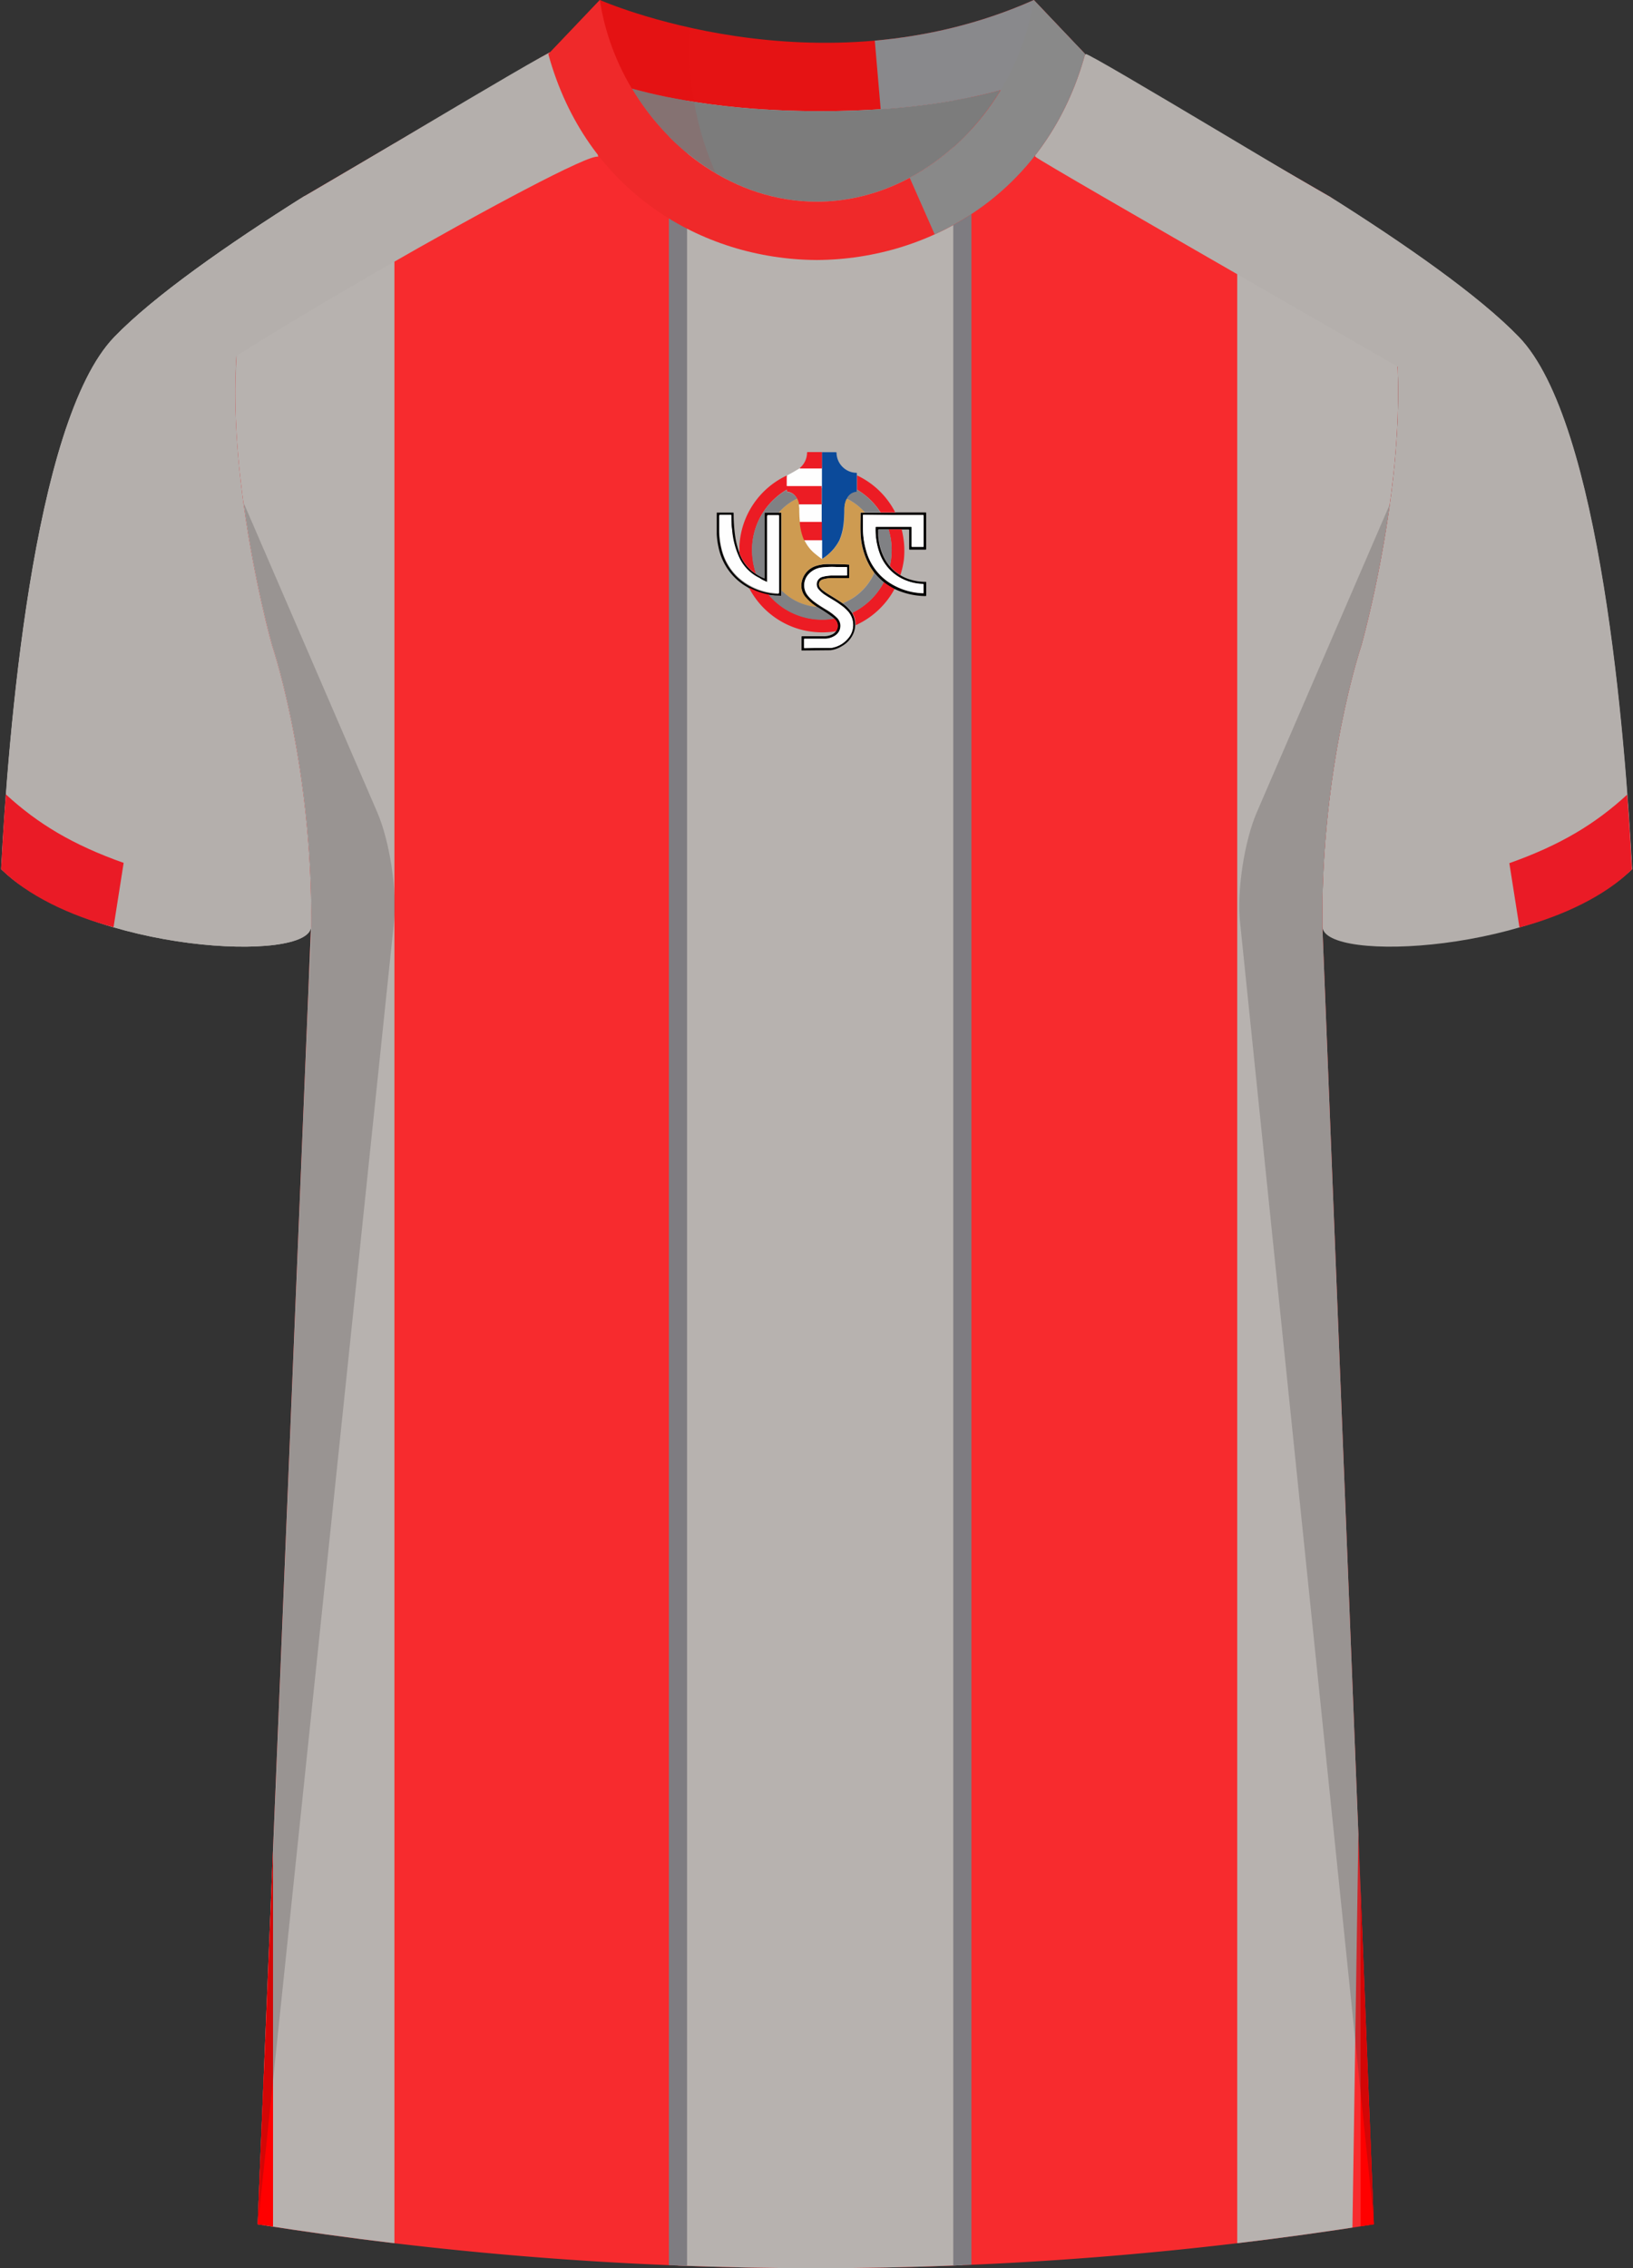
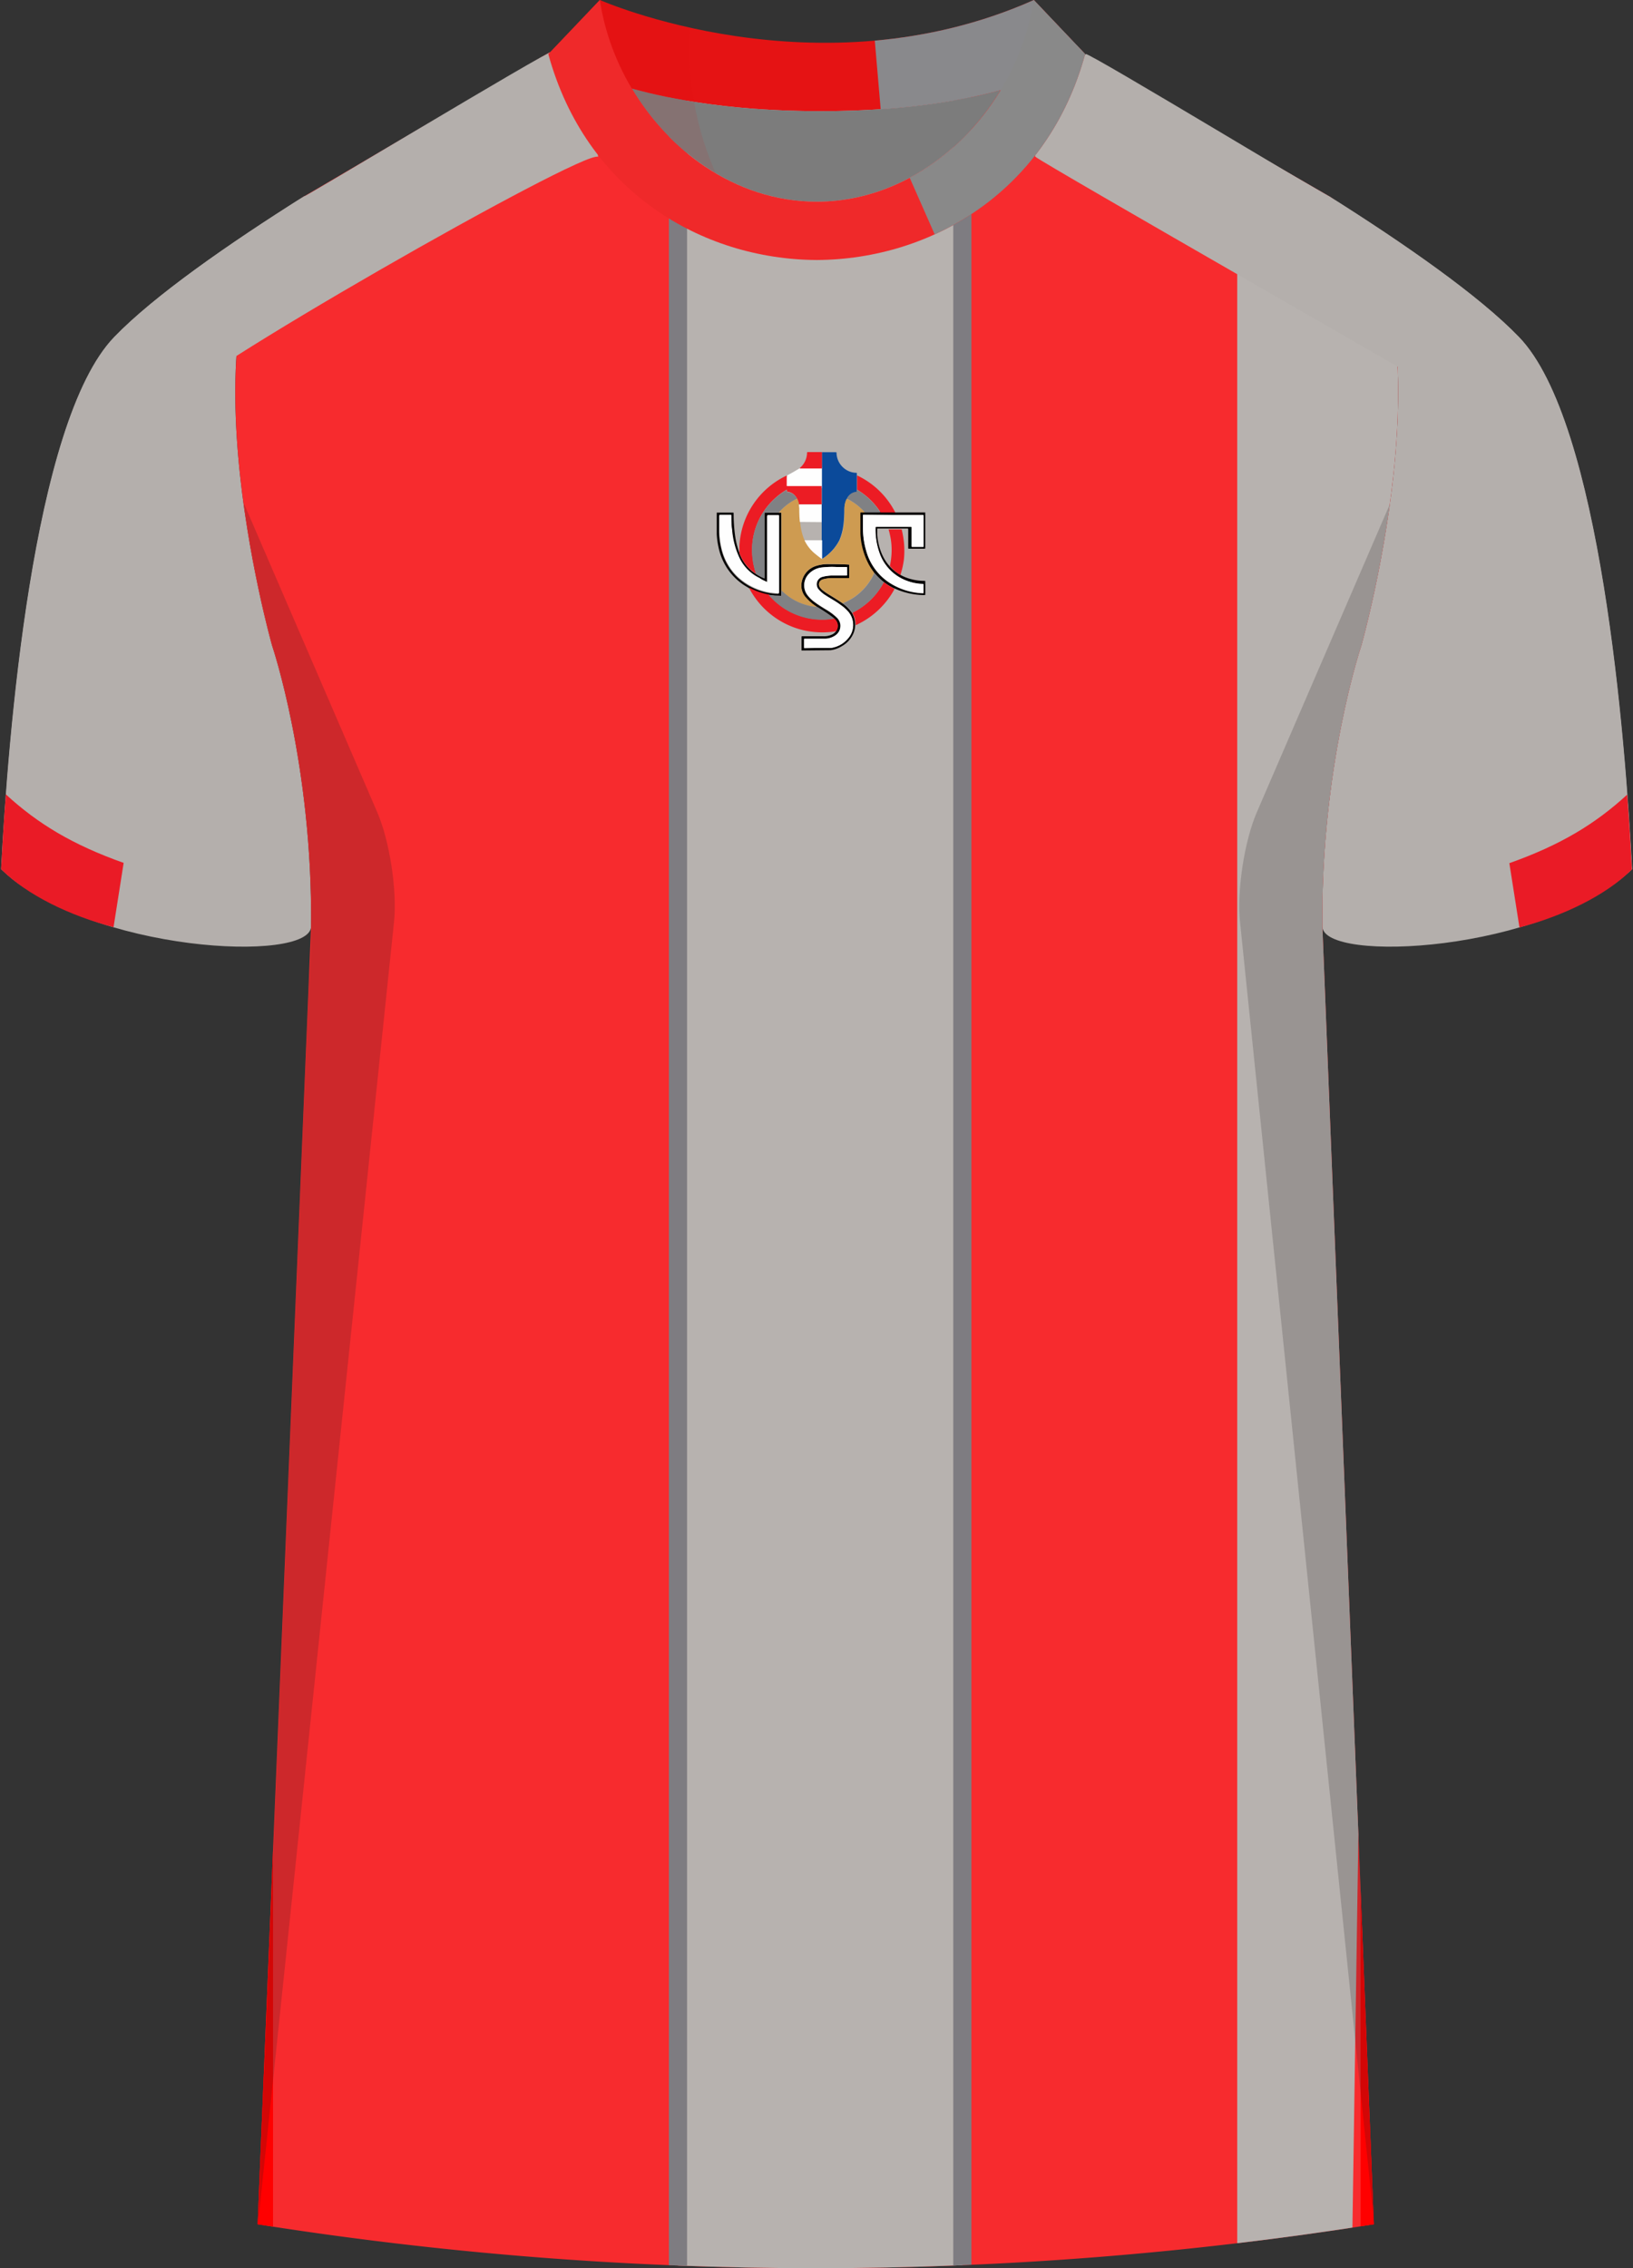
<svg xmlns="http://www.w3.org/2000/svg" viewBox="0 0 360 500">
  <rect x="0" y="0" width="360" height="500" fill="#333333" stroke="none" />
  <defs>
    <clipPath id="clippath">
      <path d="m238.81-508.44 54.38 31.8c29.13 20.49 6.91 98.94 6.91 98.94s-8.95 26.4-8.59 61.93l11.35 286.08a786.54 786.54 0 0 1-246.07 0l11.77-286.08c.37-35.53-8.59-61.93-8.59-61.93s-22.22-78.45 6.91-98.94l54.21-31.8h117.72Z" class="cls-9" />
    </clipPath>
    <clipPath id="clippath-2">
-       <path d="M68.57 204.24c-.08 8.13-48.73 5.8-68.28-12.63 1.47-28.68 6.87-98.58 24.92-117.3 8.76-9.09 24.99-20.42 41.68-30.94-29.13 20.49-6.91 98.94-6.91 98.94s8.95 26.4 8.59 61.93Z" class="cls-7" />
-     </clipPath>
+       </clipPath>
    <clipPath id="clippath-5">
      <path id="Body-2" d="m238.78 11.93 54.42 31.45c29.13 20.49 6.91 98.94 6.91 98.94s-8.95 26.4-8.59 61.93l11.35 286.08a786.54 786.54 0 0 1-246.07 0l11.77-286.08c.37-35.53-8.59-61.93-8.59-61.93s-22.22-78.45 6.91-98.94l54.21-31.8 117.67.35Z" class="cls-9" data-name="Body" />
    </clipPath>
    <style>.cls-1,.cls-2{fill:#b7b2af}.cls-3{opacity:.09}.cls-3,.cls-4{fill:#e51314}.cls-5{fill:#7c7c7c}.cls-6{fill:#898989}.cls-7{fill:#b4afac}.cls-8{fill:#89898c}.cls-9{fill:none}.cls-10{fill:#0b4a9a}.cls-11{fill:#ba0000;stroke:red}.cls-11,.cls-2{stroke-miterlimit:10;stroke-width:4px}.cls-12{fill:#040303}.cls-13,.cls-14{fill:#231f20}.cls-15{isolation:isolate}.cls-16{clip-path:url(#clippath-5)}.cls-17{mix-blend-mode:multiply;opacity:.2}.cls-14{opacity:.5}.cls-18{fill:#ec1c24}.cls-19{clip-path:url(#clippath-2)}.cls-20{fill:#f72b2e}.cls-21{fill:#fefefe}.cls-22{fill:#ef292a}.cls-23{fill:#808184}.cls-24{fill:#ce9b51}.cls-25{clip-path:url(#clippath)}.cls-2{stroke:#7e7c81}.cls-26{fill:#ea1b26}</style>
  </defs>
  <g class="cls-15">
    <g id="Napoli">
      <g class="cls-15">
        <g id="Laag_1-2" data-name="Laag 1">
          <g id="Inter_Milan" data-name="Inter Milan">
            <g class="cls-25">
              <g>
                <path d="M118.84 26.74s-.18-78.28-.18-88.82c0-5.11-17.47-10.2-18.18-23.09s.62 109.44.62 109.44l21.1-4.13M237.39 32.01s-.2-78.28-.2-88.82c0-5.11-18.5-10.2-19.25-23.09s.66 109.44.66 109.44l22.34-4.13" />
-                 <path d="M81.09 23.65s.2-78.28.2-88.82c0-5.11 18.5-10.2 19.24-23.09s-.66 109.44-.66 109.44l-22.34-4.13" />
              </g>
            </g>
          </g>
        </g>
      </g>
      <g id="Newcastle">
        <g>
          <path d="M68.57 204.24c-.08 8.13-48.73 5.8-68.28-12.63 1.47-28.68 6.87-98.58 24.92-117.3 8.76-9.09 24.99-20.42 41.68-30.94-29.13 20.49-6.91 98.94-6.91 98.94s8.95 26.4 8.59 61.93Z" class="cls-7" />
          <g class="cls-19">
            <path d="M61.26 30.34S1.33 55.89-6.16 207.79l90.5 18.96s-1.06-40.99-7.8-86.73c-4.36-29.6-25.32-59.99-1.96-86.59l.47-26.32-13.79 3.23Z" class="cls-7" />
          </g>
        </g>
        <path d="M291.53 204.24c.09 8.13 48.73 5.8 68.28-12.63-1.48-28.68-6.87-98.58-24.92-117.3-8.76-9.09-25-20.42-41.69-30.94 29.13 20.49 6.91 98.94 6.91 98.94s-8.95 26.4-8.59 61.93Z" class="cls-7" />
        <path id="Body" d="m238.78 11.93 54.42 31.45c29.13 20.49 6.91 98.94 6.91 98.94s-8.95 26.4-8.59 61.93l11.35 286.08a786.54 786.54 0 0 1-246.07 0l11.77-286.08c.37-35.53-8.59-61.93-8.59-61.93s-22.22-78.45 6.91-98.94l54.21-31.8 117.67.35Z" class="cls-20" />
        <g class="cls-16">
-           <path d="M56.84 511.2h30.11V.38L47.64 5.13l9.2 506.07z" class="cls-1" />
          <path d="M149.46.38h62.69v510.83h-62.69z" class="cls-2" />
          <path d="m301.94 511.44 44.47-.06V.56l-44.47 244.57v266.31zM16.71 511.38h41.48V225.04L16.71.55v510.83z" class="cls-11" />
          <path d="M297.77 516.12h-25.02V5.3l46.12 60.76-15.42 74.39-5.68 375.67z" class="cls-1" />
          <g id="Shading" class="cls-17">
            <path d="M68.04 217.66c3.28-42.1-8-75.36-8-75.36s-3.92-13.84-6.31-31.41l29.42 68.13c2.77 6.4 4.43 17.31 3.71 24.25L56.88 490.31l11.17-272.66ZM292.2 217.66c-.36-4.59-.54-9.08-.59-13.42-.37-35.53 8.58-61.93 8.58-61.93s3.92-13.84 6.31-31.41l-29.42 68.13c-2.77 6.4-4.43 17.31-3.71 24.25l29.57 287.04-10.75-272.66Z" class="cls-13" />
            <path d="M50.79 53.98c5.17-3.55 10.65-7.13 16.17-10.62-10.67 7.5-14.45 22.78-14.95 39.13 0 0-8.61-23.09-1.22-28.52ZM309.98 54.34a537.69 537.69 0 0 0-16.71-10.98c10.67 7.5 14.61 22.78 15.12 39.13 0 0 8.98-22.73 1.59-28.16Z" class="cls-14" />
          </g>
        </g>
        <path d="M67.2 43.16C50.52 53.67 33.92 65.22 25.16 74.3 7.11 93.03 1.72 162.92.24 191.6c7.54 7.11 9.67 5.52 21.41 8.16l.08-5.14c.9-60.3 11.63-99.07 16.09-105.52.15-4.43 90.69-56.15 94.02-54.53-.47-13.91-8.59-22.12-10.11-23.2-.61-.43-58.12 34.32-54.52 31.78ZM292.8 43.16c16.68 10.51 33.28 22.06 42.04 31.14 18.05 18.72 23.45 88.61 24.92 117.3-7.54 7.11-9.67 5.52-21.41 8.16l-.08-5.14c-.9-60.3-11.63-99.07-16.09-105.52-.96-.98-91.98-52.88-93.98-54.58.47-13.91 9.66-21.52 11.18-22.6.61-.43 57.01 33.76 53.41 31.23Z" class="cls-7" />
        <g id="Collar">
          <g>
            <g>
              <path d="M227.92 0c-47.69 21.23-95.68 0-95.68 0l-.76.8-10.58 11.13s17.35 12.57 59.98 12.58c41.34-.02 57.39-11.83 58.34-12.58L227.92 0Z" class="cls-4" />
              <path d="M180.05 44.46c-17.07 0-32.15-10.49-40.75-24.93 9.61 2.65 23.26 4.98 41.58 4.98 17.53 0 30.51-2.14 39.72-4.64-8.64 14.27-23.62 24.59-40.55 24.59Z" class="cls-5" />
            </g>
            <path d="M227.86 0c-3.49 23.5-23.67 44.46-47.81 44.46-9.03 0-17.5-2.93-24.76-7.83-12.13-8.2-20.86-21.92-23.05-36.63l-11.36 11.93c8.25 30.12 33.67 45.24 59.17 45.39 25.5-.14 50.92-15.27 59.17-45.39L227.86 0Z" class="cls-22" />
            <path d="M132.24 0a120.359 120.359 0 0 0 19.96 6.13c-.2 2.68-.25 5.61-.07 8.75.56 9.63 3.13 17.56 5.63 23.28-4.24-2.59-11.89-8.06-17.94-17.79A54.954 54.954 0 0 1 132.24 0Z" class="cls-3" />
          </g>
        </g>
        <path d="M227.92 0C216 5.31 204.06 7.96 192.85 8.96l1.3 15.12c31.56-2.15 44.23-11.48 45.08-12.15L227.92 0Z" class="cls-8" />
        <path d="M227.86 0c-2.44 16.38-12.98 31.53-27.31 39.2l5.5 12.46c15.19-6.91 27.82-20.15 33.18-39.74L227.86 0Z" class="cls-6" />
      </g>
      <path d="M359.76 191.67c-5.74 5.72-15.1 10.23-24.79 12.78l-2.23-14.17c11.28-4 18.94-8.64 25.98-15.11.48 6.31.8 11.95 1.04 16.5ZM.24 191.61c5.74 5.72 15.1 10.23 24.79 12.78l2.23-14.17c-11.28-4-18.94-8.64-25.98-15.11-.48 6.31-.8 11.95-1.04 16.5Z" class="cls-26" />
      <g>
        <path d="M176.38 103.17s-1.48.92-2.88 1.65l-.65 2.59 1.3.3 7.78-.1-.43-4.67-5.12.23Z" class="cls-21" />
        <path d="M165.1 129.67a.39.39 0 0 0-.17-.14 13.064 13.064 0 0 1-6.48-8.67c-.24-1.01-.38-2.05-.44-3.08V113h3.5c.19 0 .22 0 .22.22 0 1.59.1 3.18.31 4.76.17 1.33.5 2.63.96 3.89v.09c.39 1.05.95 2.02 1.67 2.86a7.57 7.57 0 0 0 2.02 1.72c.59.38 1.21.71 1.85.97v-14.26c0-.18 0-.25.23-.23h3.2c.31 0 .27 0 .27.27V131.18c0 .13 0 .18-.17.18-.51 0-1 0-1.5-.09l-1.17-.14c-1.44-.27-2.84-.74-4.15-1.41 0 0-.09-.06-.17-.04Zm4.05-1.3c-.6-.25-1.18-.49-1.74-.78a9.474 9.474 0 0 1-4.29-4.13c-1-2.03-1.6-4.23-1.78-6.48-.1-1.05-.16-2.1-.17-3.16 0-.14 0-.17-.18-.17h-2.29c-.13 0-.17 0-.17.17v3.25c0 1.31.17 2.62.48 3.89.53 2.35 1.73 4.51 3.45 6.2 2.45 2.33 5.69 3.67 9.07 3.76q.16 0 .16-.18v-16.85c0-.16 0-.18-.19-.18h-2.19c-.19 0-.22 0-.22.23v14.53l.06-.09ZM176.7 143.41v-2.96c0-.16 0-.19.19-.19h4.67c.62.02 1.23-.1 1.79-.35.38-.16.71-.42.95-.75v-.08c.6-.86.41-2.05-.43-2.68l-.25-.23c-1.14-.86-2.32-1.65-3.55-2.37l-.1-.08c-.84-.53-1.6-1.17-2.26-1.92a3.883 3.883 0 0 1-1.01-3.33c.27-1.7 1.45-3.11 3.08-3.67.98-.32 2.01-.47 3.05-.43 1.41 0 2.81 0 4.21.1.14 0 .18 0 .18.18v2.59c0 .18 0 .23-.22.22h-3.76c-.65.02-1.3.12-1.93.3-.59.19-.91.81-.73 1.4.04.11.09.22.16.31.2.29.45.54.73.75.52.39 1.06.75 1.62 1.08.89.54 1.79 1.11 2.66 1.71.8.56 1.49 1.26 2.05 2.06.49.82.74 1.77.73 2.72-.02.55-.12 1.09-.3 1.61a5.874 5.874 0 0 1-2.59 3.01c-.78.5-1.67.82-2.59.93l-6.34.06Zm3.53-.58h2.48c.17.01.34.01.51 0 1.44-.21 2.75-.93 3.69-2.04a4.5 4.5 0 0 0 .19-5.83c-.51-.61-1.1-1.14-1.75-1.58-1.08-.78-2.23-1.41-3.34-2.14-.57-.35-1.09-.79-1.53-1.3a1.696 1.696 0 0 1 .78-2.76c.69-.19 1.4-.29 2.11-.31h3.18c.16 0 .19 0 .19-.19v-1.52c0-.13 0-.17-.17-.17h-2.2c-1.05-.05-2.1-.02-3.15.1-1.15.12-2.2.67-2.97 1.53a3.572 3.572 0 0 0-.21 4.67c.4.52.87.98 1.4 1.37.91.69 1.89 1.3 2.85 1.87.75.44 1.44.96 2.07 1.56.49.42.81 1.01.89 1.65.1 1.02-.4 2.01-1.3 2.51-.7.43-1.51.64-2.33.61h-4.2c-.16 0-.19 0-.19.21v1.66c0 .14 0 .18.18.18l2.81-.08Z" class="cls-12" />
        <path d="M166.7 126.49a7.755 7.755 0 0 1-2.02-1.72 9.462 9.462 0 0 1-1.67-2.86v-1.58a18.15 18.15 0 0 1 10.24-15.41l.19-.09v2.14c0 .16 0 .19.19.19h7.49v4.02h-5.02c-.07-.45-.21-.89-.43-1.3-.37-.8-1.12-1.36-2-1.48-.16 0-.22-.06-.21-.22s0-.17 0-.21-.14 0-.21.08c-.84.5-1.62 1.09-2.35 1.75a15.3 15.3 0 0 0-5.07 12.2c.04.67.12 1.34.23 2 .14.85.34 1.69.61 2.5Z" class="cls-18" />
        <path d="M181.2 111.17V99.69h3.08c.17 0 .13.1.13.18.06 2 1.43 3.72 3.37 4.23.31.08.63.12.95.13.13 0 .17 0 .16.17s0 .29 0 .44v3.14c-.01.1-.01.2 0 .3 0 .13 0 .17-.17.19-.88.1-1.65.66-2.01 1.48l-.12.21c-.29.63-.44 1.31-.45 2 0 1.2-.07 2.4-.21 3.59-.14 1.15-.44 2.28-.89 3.34-.89 1.72-2.24 3.16-3.89 4.17v-12.08h.05Z" class="cls-10" />
-         <path d="M197.35 112.97h6.62c.17 0 .21 0 .21.21v7.78c0 .17 0 .21-.21.21h-3.33c-.18 0-.21 0-.21-.22v-4.02c0-.17 0-.21-.21-.21h-6.48c-.12 0-.16 0-.14.16v1.18c.09 1.46.43 2.9 1.01 4.25.38.89.88 1.72 1.5 2.46.09.09.16.19.25.3.6.68 1.31 1.25 2.09 1.71.8.5 1.68.86 2.59 1.09.96.26 1.96.39 2.96.39.16 0 .19 0 .19.21v2.71c0 .18 0 .22-.22.22-2.31-.03-4.59-.55-6.69-1.53h-.06c-.84-.42-1.63-.92-2.37-1.49-.76-.61-1.46-1.3-2.07-2.05-.32-.47-.66-.92-.95-1.41a15.881 15.881 0 0 1-2.09-7.3c-.09-1.48 0-2.96 0-4.43 0-.13 0-.16.17-.16h7.51l-.06-.05Zm-.41.57h-6.48c-.14 0-.19 0-.19.18v2.86c0 1.67.25 3.34.73 4.94.75 2.7 2.41 5.07 4.69 6.7 2.29 1.6 4.99 2.5 7.78 2.59.12 0 .14 0 .14-.14v-1.69c0-.17 0-.19-.19-.19-1.49-.08-2.96-.45-4.3-1.1a10.053 10.053 0 0 1-5.29-5.96c-.6-1.75-.88-3.59-.83-5.43 0-.18 0-.21.22-.21h7.52c.17 0 .22 0 .22.21v4.04c0 .16 0 .19.19.19h2.27c.16 0 .18 0 .18-.19v-6.61c0-.17 0-.19-.19-.19h-6.46Z" class="cls-12" />
+         <path d="M197.35 112.97h6.62v7.78c0 .17 0 .21-.21.21h-3.33c-.18 0-.21 0-.21-.22v-4.02c0-.17 0-.21-.21-.21h-6.48c-.12 0-.16 0-.14.16v1.18c.09 1.46.43 2.9 1.01 4.25.38.89.88 1.72 1.5 2.46.09.09.16.19.25.3.6.68 1.31 1.25 2.09 1.71.8.5 1.68.86 2.59 1.09.96.26 1.96.39 2.96.39.16 0 .19 0 .19.21v2.71c0 .18 0 .22-.22.22-2.31-.03-4.59-.55-6.69-1.53h-.06c-.84-.42-1.63-.92-2.37-1.49-.76-.61-1.46-1.3-2.07-2.05-.32-.47-.66-.92-.95-1.41a15.881 15.881 0 0 1-2.09-7.3c-.09-1.48 0-2.96 0-4.43 0-.13 0-.16.17-.16h7.51l-.06-.05Zm-.41.57h-6.48c-.14 0-.19 0-.19.18v2.86c0 1.67.25 3.34.73 4.94.75 2.7 2.41 5.07 4.69 6.7 2.29 1.6 4.99 2.5 7.78 2.59.12 0 .14 0 .14-.14v-1.69c0-.17 0-.19-.19-.19-1.49-.08-2.96-.45-4.3-1.1a10.053 10.053 0 0 1-5.29-5.96c-.6-1.75-.88-3.59-.83-5.43 0-.18 0-.21.22-.21h7.52c.17 0 .22 0 .22.21v4.04c0 .16 0 .19.19.19h2.27c.16 0 .18 0 .18-.19v-6.61c0-.17 0-.19-.19-.19h-6.46Z" class="cls-12" />
        <path d="M194.84 128.33c.74.57 1.54 1.07 2.37 1.49-.62 1.16-1.37 2.26-2.23 3.25a18.192 18.192 0 0 1-6.27 4.72h-.08c.01-.96-.24-1.9-.73-2.72 2.06-1.01 3.88-2.46 5.31-4.25.62-.77 1.17-1.61 1.62-2.49ZM197.35 112.97h-3.21c-1.3-2.06-3.08-3.78-5.18-5.02v-3.14a18.08 18.08 0 0 1 8.4 8.15ZM198.51 126.76a8.605 8.605 0 0 1-2.09-1.71c-.09-.1-.16-.21-.25-.3.18-.78.29-1.57.35-2.36.09-1.21.04-2.43-.16-3.63-.12-.69-.27-1.37-.47-2.05h2.89c.22.9.38 1.81.48 2.72.14 1.32.14 2.66 0 3.98-.16 1.14-.41 2.25-.76 3.34ZM181.2 99.68v3.6h-4.87v-.12c.98-.83 1.56-2.04 1.59-3.32 0-.09 0-.18.14-.18h3.14ZM183.94 136.39c.84.63 1.03 1.82.43 2.68v.08c-1.51.25-3.05.32-4.58.19-2.5-.19-4.93-.91-7.13-2.1a18.2 18.2 0 0 1-7.43-7.45v-.13h.17c1.31.67 2.7 1.14 4.15 1.41.09.17.2.33.35.45 3.56 3.93 8.9 5.74 14.12 4.8l-.08.06Z" class="cls-18" />
        <path d="M190.69 112.97h-.84c-.13 0-.17 0-.17.16v4.43c.1 2.57.81 5.07 2.09 7.3.29.49.62.95.95 1.41-.21.43-.41.88-.66 1.3-.64 1.1-1.45 2.1-2.4 2.96-.58.54-1.22 1.02-1.89 1.44-.64.39-1.31.73-2 1.02-.87-.6-1.76-1.17-2.66-1.71-.56-.32-1.1-.68-1.62-1.08-.28-.21-.52-.46-.73-.75-.36-.5-.24-1.2.26-1.56.1-.07.2-.12.31-.16a7.92 7.92 0 0 1 1.93-.3h3.76c.18 0 .22 0 .22-.22v-2.59c0-.14 0-.18-.18-.18-1.4-.06-2.8-.12-4.21-.1-1.03-.04-2.06.11-3.05.43a4.613 4.613 0 0 0-3.08 3.67c-.21 1.21.17 2.44 1.01 3.33.66.74 1.42 1.39 2.26 1.92l.1.08c-.6-.01-1.21-.1-1.79-.26a12.54 12.54 0 0 1-4.37-1.94c-.58-.43-1.13-.88-1.66-1.37v-16.93c0-.31 0-.27-.27-.27h-.31c.4-.47.83-.9 1.3-1.3.83-.72 1.75-1.32 2.74-1.8.21.41.36.84.43 1.3.08.56.11 1.13.09 1.7 0 .72.05 1.44.13 2.15l.08.67c.11.94.33 1.86.65 2.75.07.22.16.43.29.62 0 .06.03.13.06.18a8.365 8.365 0 0 0 2.33 2.85c.46.4.95.77 1.45 1.11 1.65-1.01 3-2.46 3.89-4.17.45-1.07.75-2.19.89-3.34.11-1.18.16-2.37.13-3.56 0-.69.13-1.37.4-2.01l.12-.21c.22.12.44.22.65.35 1.27.7 2.42 1.61 3.38 2.7Z" class="cls-24" />
        <path d="M169.15 128.3v-14.53c0-.18 0-.25.22-.23h2.19c.14 0 .19 0 .19.18v16.85c0 .12 0 .19-.16.18-3.39-.09-6.62-1.43-9.07-3.76a12.544 12.544 0 0 1-3.45-6.2c-.31-1.27-.47-2.58-.48-3.89v-3.25c0-.13 0-.17.17-.17h2.29c.13 0 .18 0 .18.17 0 1.06 0 2.11.17 3.16.18 2.25.78 4.45 1.78 6.48.95 1.8 2.45 3.25 4.29 4.13.52.38 1.08.62 1.67.87Z" class="cls-21" />
        <path d="M175.69 109.92c-.99.48-1.91 1.08-2.74 1.8-.47.4-.9.83-1.3 1.3h-2.89c-.19 0-.23 0-.23.23v14.26c-.65-.26-1.27-.59-1.85-.97-.28-.8-.5-1.62-.66-2.45-.12-.66-.19-1.33-.23-2-.24-4.62 1.62-9.11 5.07-12.2.72-.66 1.51-1.25 2.35-1.75.06 0 .14-.13.21-.08s0 .13 0 .21 0 .19.21.22c.89.09 1.68.62 2.07 1.43ZM172.32 130.21c.53.49 1.08.95 1.66 1.37 1.32.93 2.8 1.59 4.37 1.94.58.16 1.18.24 1.79.26 1.23.72 2.42 1.51 3.55 2.37l.25.23c-5.22.94-10.55-.87-14.12-4.8a1.52 1.52 0 0 1-.35-.45l1.17.14c.51 0 1 0 1.5.09.14 0 .17 0 .17-.18 0-.32 0-.65.01-.99Z" class="cls-23" />
        <path d="M180.23 142.83h-2.79c-.14 0-.18 0-.18-.18v-1.66c0-.16 0-.21.19-.21h4.2c.82.04 1.63-.18 2.33-.61a2.6 2.6 0 0 0 1.3-2.51c-.08-.64-.4-1.23-.89-1.65-.63-.59-1.33-1.11-2.07-1.56-.96-.6-1.94-1.18-2.85-1.87-.53-.39-1-.86-1.4-1.37a3.572 3.572 0 0 1 .21-4.67c.77-.83 1.82-1.34 2.94-1.45 1.05-.12 2.1-.15 3.15-.1h2.2c.13 0 .17 0 .17.17v1.52c0 .17 0 .19-.19.19h-3.18c-.71.02-1.42.12-2.11.31-.9.27-1.41 1.21-1.14 2.11.07.24.2.46.36.65.44.51.96.95 1.53 1.3 1.11.73 2.27 1.3 3.34 2.14.65.44 1.24.98 1.75 1.58a4.512 4.512 0 0 1-.19 5.83 6.023 6.023 0 0 1-3.69 2.04c-.17.01-.34.01-.51 0h-2.48Z" class="cls-21" />
        <path d="M185.82 133c.69-.29 1.36-.63 2-1.02.68-.42 1.31-.9 1.89-1.44.94-.86 1.75-1.85 2.4-2.96.25-.41.45-.87.66-1.3.62.75 1.31 1.44 2.07 2.05-.45.89-1 1.73-1.62 2.51a15.662 15.662 0 0 1-5.31 4.25 8.19 8.19 0 0 0-2.05-2.06l-.04-.04Z" class="cls-23" />
        <path d="M176.34 115.06c-.08-.71-.13-1.43-.13-2.15.02-.57-.01-1.14-.09-1.7.08.02.16.02.23 0h4.78v3.89l-4.8-.04Z" class="cls-21" />
        <path d="M181.2 111.21h-4.78c-.08.02-.16.02-.23 0h5.02Z" class="cls-24" />
-         <path d="M176.34 115.06h4.85v4.03h-3.89c-.12-.19-.22-.4-.29-.62-.32-.89-.54-1.81-.65-2.75l-.03-.66Z" class="cls-18" />
        <path d="M190.69 112.97a12.95 12.95 0 0 0-3.33-2.7c-.21-.13-.43-.23-.65-.35.36-.82 1.13-1.38 2.02-1.48.14 0 .17-.06.17-.19-.01-.1-.01-.2 0-.3 2.1 1.24 3.88 2.96 5.18 5.02h-3.4Z" class="cls-23" />
        <path d="M177.35 119.1h3.89v4.16c-.5-.35-.99-.72-1.45-1.11a8.344 8.344 0 0 1-2.33-2.85.498.498 0 0 1-.1-.19ZM196.94 113.54h6.48c.14 0 .19 0 .19.19v6.66c0 .16 0 .19-.18.19h-2.26c-.16 0-.19 0-.19-.19v-4.04c0-.18 0-.21-.22-.21h-7.52c-.17 0-.22 0-.22.21-.05 1.85.23 3.68.83 5.43.87 2.6 2.77 4.74 5.25 5.91 1.35.62 2.8.97 4.28 1.02.14 0 .21 0 .19.19v1.69c0 .12 0 .14-.14.14-2.79-.09-5.49-.99-7.78-2.59-2.28-1.63-3.94-4-4.69-6.7-.47-1.6-.72-3.27-.73-4.94v-2.86c0-.16 0-.18.19-.18l6.51.08Z" class="cls-21" />
-         <path d="M195.9 116.72c.2.67.35 1.36.47 2.05a15.76 15.76 0 0 1-.19 5.99 9.546 9.546 0 0 1-1.5-2.46c-.58-1.35-.92-2.79-1.01-4.25v-1.18c0-.12 0-.16.14-.16h2.1Z" class="cls-23" />
      </g>
    </g>
  </g>
</svg>